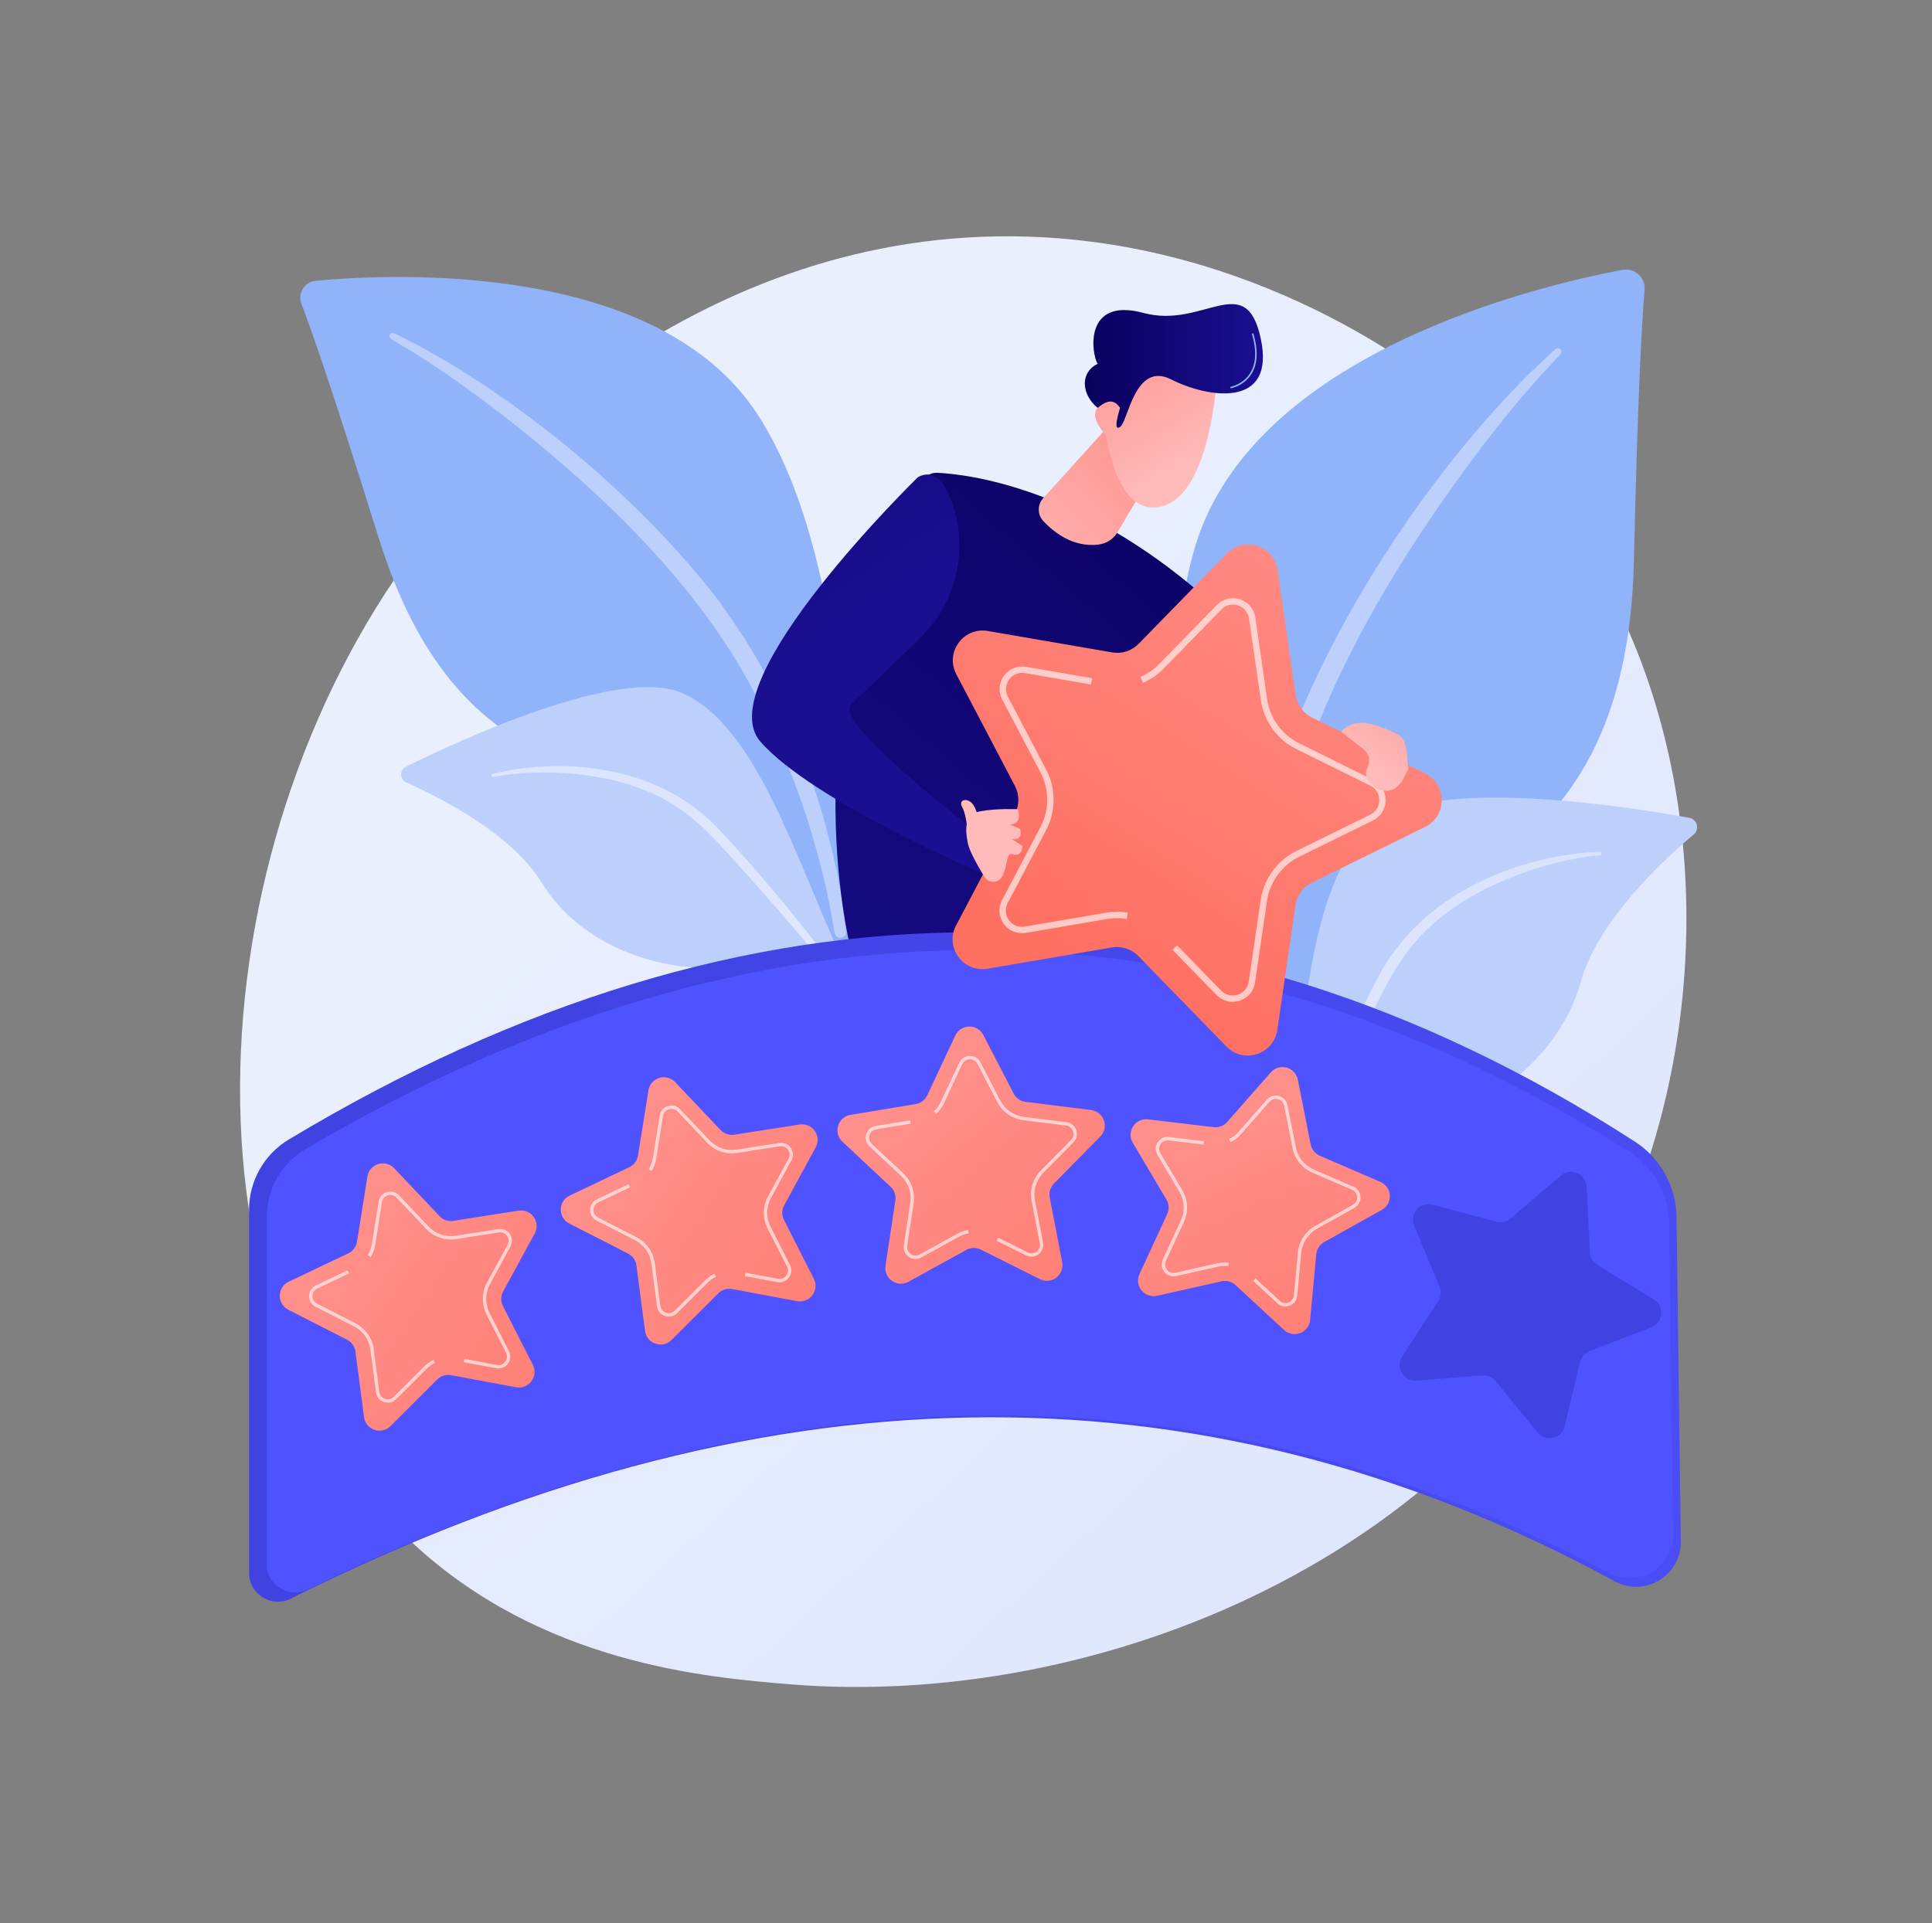
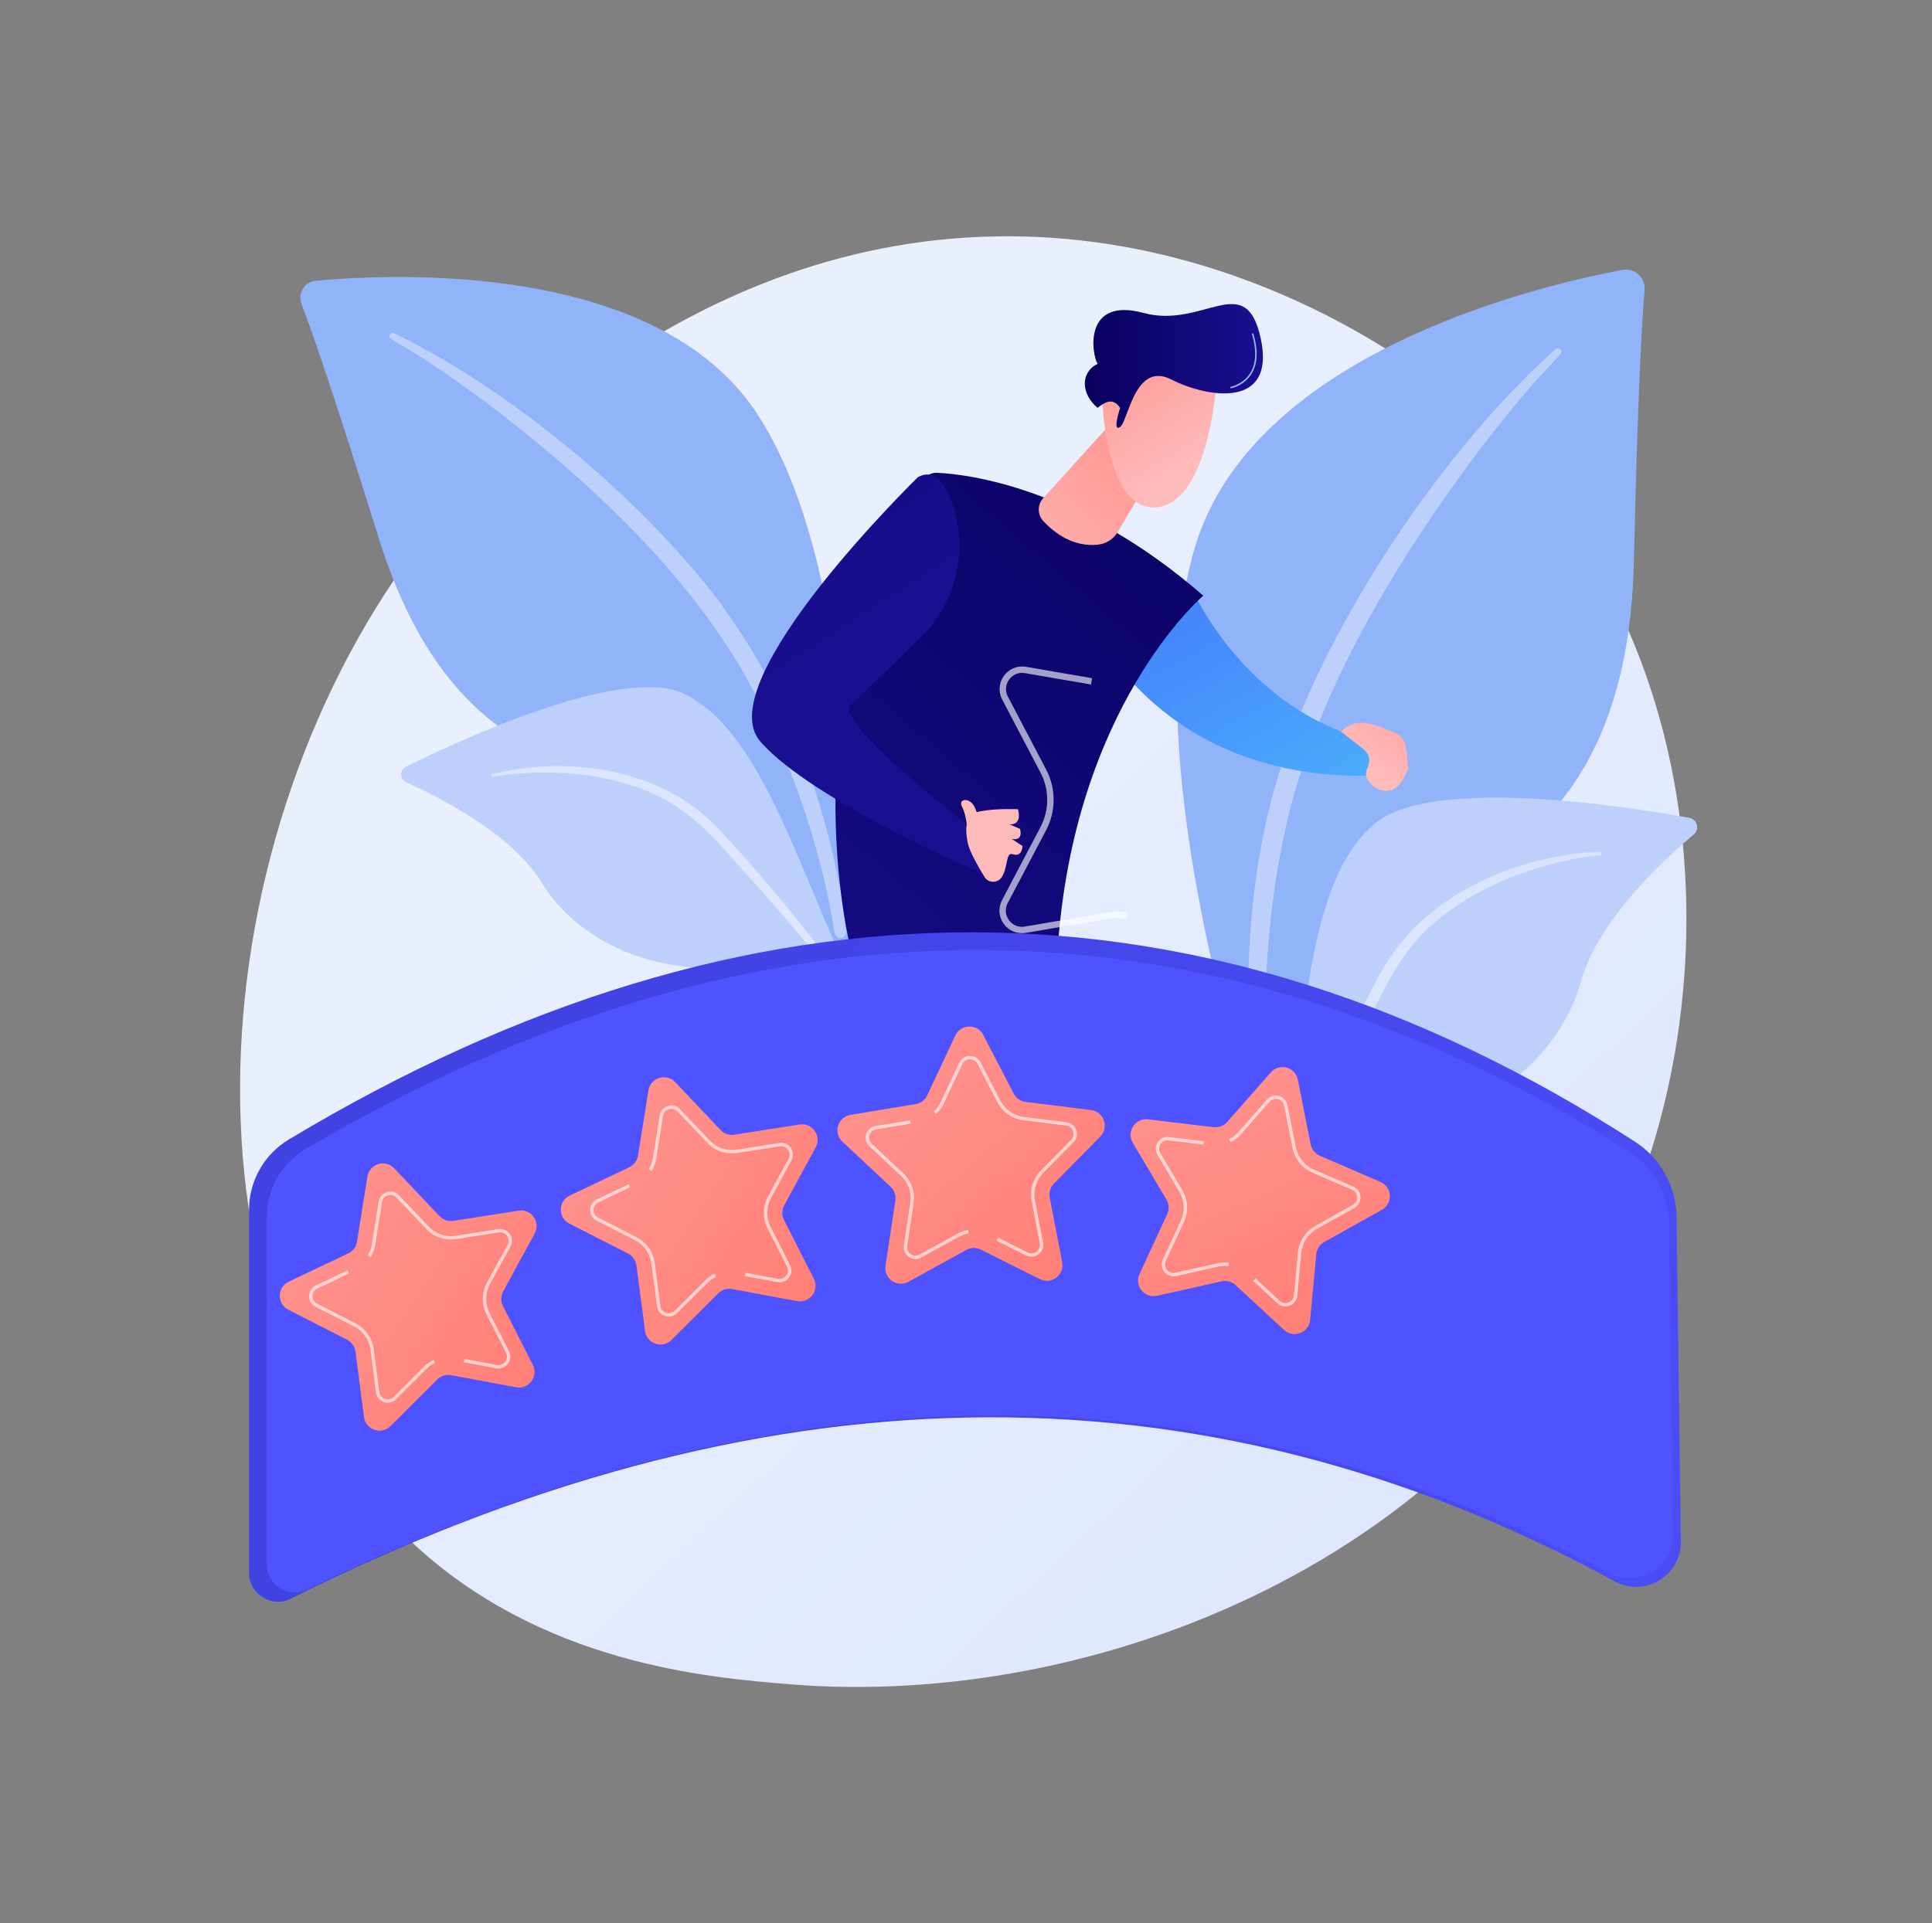
<svg xmlns="http://www.w3.org/2000/svg" width="233" height="232" viewBox="0 0 233 232" fill="none">
  <rect x="0" y="0" width="233" height="232" fill="#808080" stroke="none" />
  <path d="M196.068 147.156C178.397 188.459 131.753 206.199 95.207 203.174C85.228 202.349 65.151 200.687 49.474 185.862C19.369 157.392 24.005 97.881 52.825 62.845C56.536 58.333 82.226 28.103 122.259 28.508C151.569 28.804 172.141 45.361 174.642 47.424C177.802 50.029 184.772 56.221 191.054 66.044C205.813 89.125 207.111 121.346 196.068 147.156Z" fill="url(#paint0_linear_273_21917)" />
  <path d="M153.812 142.882C153.812 142.882 153.243 118.941 164.269 112.534C175.296 106.126 196.262 102.12 197.048 67.744C197.508 47.618 198.006 38.819 198.339 34.983C198.469 33.486 197.139 32.278 195.663 32.556C185.22 34.523 151.294 42.621 144.182 65.776C135.749 93.228 153.812 142.881 153.812 142.881V142.882Z" fill="#91B3FA" />
  <path d="M187.586 42.122C176.122 52.345 162.868 70.44 155.802 88.534C154.895 91.515 152.242 97.857 151.09 109.125C150.061 118.522 150.573 128.452 151.82 135.025C151.899 135.44 152.299 135.714 152.715 135.634C153.429 135.499 153.334 134.73 153.328 134.754C151.903 123.524 152.495 109.545 155.759 96.934C159.931 81.447 169.234 66.432 178.857 53.698L179.847 52.444C187.303 42.87 188.872 42.799 188.175 42.132C188.011 41.974 187.753 41.973 187.585 42.121L187.586 42.122Z" fill="#BDD0FB" />
  <path d="M152.201 153.729C151.352 153.167 153.34 148.106 153.509 147.372C154.136 144.656 154.67 141.919 155.106 139.166C157.411 124.633 157.441 106.425 165.72 99.408C172.61 93.568 196.056 97.255 203.727 98.656C204.686 98.831 205.008 100.042 204.262 100.668C200.583 103.758 192.713 111.046 190.663 118.39C187.96 128.071 178.756 134.228 170.516 135.895C165.312 136.947 160.791 138.469 157.693 143.049C156.036 145.5 155.439 151.33 153.592 153.032C152.862 153.705 152.427 153.88 152.199 153.729H152.201Z" fill="#BDD0FB" />
  <path d="M192.938 102.747C183.151 103.157 172.644 107.621 167.312 115.996L166.809 116.796C165.647 118.669 159.06 131.991 155.402 143.033C155.356 143.171 155.431 143.319 155.569 143.365C155.802 143.443 155.919 143.185 155.897 143.208C158.446 136.97 162.107 129.061 165.022 123.146C168.149 116.693 170.337 112.322 177.469 108.135C185.407 103.626 192.991 103.162 192.968 103.167C193.084 103.155 193.168 103.052 193.156 102.936C193.145 102.824 193.048 102.742 192.938 102.746V102.747Z" fill="url(#paint1_linear_273_21917)" />
  <path d="M102.261 119.738C102.261 119.738 96.763 98.688 85.529 95.853C74.294 93.019 54.981 94.771 45.687 64.946C40.245 47.485 37.607 39.925 36.354 36.658C35.866 35.384 36.725 33.996 38.084 33.869C47.697 32.972 79.352 31.548 91.362 49.989C105.601 71.851 102.261 119.738 102.261 119.738H102.261Z" fill="#91B3FA" />
  <path d="M47.532 40.199C60.104 46.257 76.211 58.74 86.912 72.772C88.451 75.149 92.356 80.024 96.184 89.575C99.436 97.524 101.476 106.324 102.032 112.377C102.067 112.759 101.786 113.098 101.402 113.133C100.744 113.194 100.635 112.499 100.647 112.518C99.079 102.354 95.062 90.294 89.052 80.097C81.532 67.617 69.647 56.835 58.054 48.123L56.875 47.276C47.966 40.782 46.578 41.113 47.019 40.355C47.124 40.177 47.348 40.111 47.532 40.199L47.532 40.199Z" fill="#BDD0FB" />
  <path d="M130.628 154.372C132.114 154.637 113.559 141.399 101.564 115.69C95.912 103.576 91.326 87.681 82.339 83.626C74.859 80.251 55.307 89.343 48.958 92.488C48.165 92.881 48.186 94.019 48.995 94.379C52.981 96.156 61.679 100.55 65.309 106.451C70.094 114.228 79.674 117.301 87.287 116.693C94.9 116.084 99.308 116.349 106.113 126.851C112.919 137.354 126.405 153.618 130.627 154.371L130.628 154.372Z" fill="#BDD0FB" />
  <path d="M59.406 93.358C68.056 91.265 78.349 92.533 85.103 98.512L85.742 99.084C87.226 100.429 96.314 110.413 102.274 119.141C102.349 119.249 102.321 119.398 102.212 119.472C102.027 119.598 101.861 119.403 101.886 119.417C98.097 114.608 92.92 108.617 88.892 104.182C84.546 99.329 81.54 96.059 74.264 94.189C66.203 92.24 59.463 93.734 59.484 93.732C59.381 93.751 59.281 93.681 59.263 93.578C59.244 93.478 59.308 93.381 59.406 93.358V93.358Z" fill="url(#paint2_linear_273_21917)" />
  <path d="M143.579 70.715C143.579 70.715 150.904 88.095 169.292 90.044L168.804 93.248C168.804 93.248 144.789 97.413 132.095 76.322L143.579 70.715Z" fill="url(#paint3_linear_273_21917)" />
  <path d="M102.537 114.24C102.537 114.24 94.884 83.704 111.297 57.937C111.673 57.347 112.331 56.999 113.029 57.034C116.898 57.222 130.179 58.852 145.116 71.859C145.116 71.859 129.417 85.165 127.529 114.89C127.529 114.89 112.981 115.517 102.537 114.24Z" fill="url(#paint4_linear_273_21917)" />
  <path d="M133.583 51.505L125.814 60.093C125.084 60.901 125.097 62.086 125.844 62.88C127.14 64.259 129.435 66.039 132.437 65.698C133.42 65.587 134.282 65.03 134.762 64.221L139.469 56.286L133.583 51.504V51.505Z" fill="url(#paint5_linear_273_21917)" />
  <path d="M146.705 45.987C146.705 45.987 145.916 60.421 139.58 61.185C133.244 61.95 132.901 47.769 132.901 47.769C132.901 47.769 138.984 35.054 146.705 45.987Z" fill="url(#paint6_linear_273_21917)" />
-   <path d="M135.652 52.225C135.652 52.225 135.873 47.76 133.327 48.627C130.047 49.743 134.172 53.271 134.172 53.271L135.652 52.225Z" fill="url(#paint7_linear_273_21917)" />
  <path d="M135.084 49.211C135.084 49.211 134.101 52.176 135.084 51.503C136.068 50.831 136.857 43.542 141.252 45.774C145.647 48.006 153.859 49.357 152.056 40.883C150.253 32.41 145.156 39.717 137.911 37.752C130.665 35.786 131.622 42.664 132.372 43.892C130.237 44.935 130.394 47.57 132.372 49.2C132.954 48.778 134.101 47.713 135.084 49.21V49.211Z" fill="url(#paint8_linear_273_21917)" />
  <path d="M148.457 46.84C148.413 46.84 148.374 46.808 148.366 46.764C148.357 46.714 148.39 46.666 148.44 46.656C148.455 46.654 149.934 46.366 150.779 44.994C151.49 43.84 151.562 42.269 150.993 40.325C150.979 40.276 151.007 40.225 151.056 40.211C151.104 40.196 151.156 40.224 151.17 40.273C151.754 42.27 151.676 43.892 150.935 45.093C150.046 46.535 148.537 46.825 148.473 46.837C148.467 46.838 148.462 46.838 148.456 46.838L148.457 46.84Z" fill="#91B3FA" />
  <path d="M110.702 57.56C110.702 57.56 85.414 82.216 91.689 89.443C97.964 96.669 118.861 105.528 118.861 105.528L118.197 100.682C118.197 100.682 100.326 87.132 102.623 84.993C103.821 83.877 107.574 80.253 110.892 77.039C115.249 72.82 116.855 66.446 114.847 60.723C113.959 58.193 112.642 56.5 110.702 57.56Z" fill="url(#paint9_linear_273_21917)" />
  <path d="M194.734 190.755C143.912 163.077 90.621 165.053 35.06 192.85C32.752 194.005 30.036 192.318 30.036 189.738V145.934C30.036 142.466 31.855 139.25 34.828 137.463C90.255 104.152 144.972 104.025 197.184 137.727C200.269 139.719 202.144 143.133 202.192 146.805L202.71 185.947C202.764 190.072 198.357 192.728 194.734 190.755Z" fill="url(#paint10_linear_273_21917)" />
  <path d="M193.964 189.733C144.041 163.17 91.693 165.066 37.114 191.744C34.847 192.852 32.179 191.233 32.179 188.756V146.718C32.179 143.389 33.966 140.303 36.886 138.589C91.333 106.619 145.082 106.498 196.37 138.842C199.401 140.753 201.242 144.03 201.29 147.554L201.799 185.119C201.852 189.078 197.523 191.626 193.964 189.733Z" fill="url(#paint11_linear_273_21917)" />
  <path d="M132.697 137.099L127.106 142.771C126.671 143.212 126.481 143.839 126.597 144.447L128.1 152.268C128.394 153.8 126.804 155.004 125.41 154.306L118.288 150.741C117.734 150.463 117.079 150.476 116.537 150.776L109.562 154.621C108.197 155.374 106.56 154.234 106.793 152.692L107.983 144.817C108.076 144.205 107.861 143.586 107.409 143.163L101.596 137.719C100.458 136.652 101.036 134.744 102.575 134.489L110.432 133.187C111.043 133.086 111.565 132.69 111.828 132.129L115.209 124.919C115.872 123.507 117.866 123.467 118.584 124.851L122.25 131.921C122.535 132.471 123.072 132.846 123.687 132.922L131.589 133.91C133.137 134.103 133.791 135.987 132.696 137.098L132.697 137.099Z" fill="url(#paint12_linear_273_21917)" />
  <path opacity="0.62" d="M116.827 148.775C116.416 148.844 116.023 148.982 115.658 149.183L111.104 151.694C110.625 151.958 110.049 151.928 109.601 151.615C109.152 151.303 108.924 150.773 109.006 150.233L109.783 145.09C109.965 143.885 109.543 142.668 108.654 141.835L104.857 138.28C104.459 137.906 104.309 137.349 104.467 136.826C104.627 136.303 105.06 135.922 105.599 135.833L108.221 135.398L108.287 135.797L105.665 136.232C105.272 136.297 104.971 136.565 104.854 136.943C104.739 137.323 104.844 137.712 105.134 137.984L108.93 141.54C109.917 142.464 110.385 143.813 110.183 145.15L109.406 150.293C109.347 150.686 109.506 151.056 109.832 151.283C110.158 151.511 110.56 151.532 110.909 151.34L115.463 148.828C115.867 148.605 116.304 148.453 116.759 148.375L116.827 148.774L116.827 148.775Z" fill="white" />
  <path opacity="0.62" d="M125.722 150.687C125.629 150.927 125.469 151.142 125.253 151.306C124.817 151.636 124.243 151.689 123.754 151.444L120.196 149.663L120.377 149.301L123.936 151.082C124.291 151.26 124.692 151.223 125.009 150.983C125.326 150.743 125.471 150.367 125.396 149.977L124.415 144.869C124.162 143.558 124.584 142.163 125.523 141.212L129.174 137.508C129.453 137.225 129.541 136.831 129.412 136.456C129.281 136.08 128.968 135.827 128.574 135.778L123.412 135.132C122.071 134.964 120.899 134.148 120.277 132.948L117.882 128.331C117.699 127.978 117.353 127.772 116.956 127.78C116.558 127.788 116.22 128.007 116.052 128.367L113.843 133.077C113.614 133.563 113.298 133.995 112.901 134.358L112.628 134.06C112.986 133.732 113.271 133.343 113.477 132.905L115.686 128.195C115.917 127.7 116.401 127.386 116.947 127.375C117.494 127.365 117.99 127.659 118.241 128.145L120.636 132.762C121.197 133.844 122.254 134.58 123.462 134.731L128.624 135.377C129.166 135.444 129.614 135.807 129.794 136.323C129.972 136.84 129.846 137.403 129.462 137.792L125.811 141.496C124.964 142.354 124.584 143.61 124.812 144.793L125.793 149.901C125.845 150.172 125.818 150.442 125.724 150.687H125.722Z" fill="white" />
  <path opacity="0.62" d="M109.768 135.149L108.214 135.406L108.28 135.805L109.834 135.548L109.768 135.149Z" fill="white" />
  <path d="M98.375 138.408L94.569 145.403C94.273 145.948 94.264 146.602 94.544 147.155L98.15 154.256C98.856 155.647 97.661 157.243 96.127 156.958L88.298 155.5C87.689 155.387 87.063 155.58 86.625 156.018L80.986 161.642C79.881 162.743 77.994 162.1 77.791 160.553L76.758 152.657C76.677 152.042 76.301 151.507 75.749 151.225L68.657 147.6C67.269 146.89 67.297 144.895 68.705 144.225L75.896 140.802C76.455 140.536 76.847 140.012 76.945 139.4L78.202 131.536C78.448 129.996 80.353 129.407 81.426 130.538L86.904 136.32C87.33 136.769 87.949 136.98 88.561 136.884L96.429 135.649C97.969 135.407 99.119 137.037 98.374 138.407L98.375 138.408Z" fill="url(#paint13_linear_273_21917)" />
  <path opacity="0.62" d="M86.351 154.015C85.976 154.195 85.636 154.436 85.341 154.73L81.658 158.403C81.271 158.789 80.709 158.919 80.191 158.743C79.674 158.567 79.309 158.12 79.237 157.578L78.562 152.421C78.404 151.213 77.662 150.16 76.578 149.605L71.946 147.238C71.46 146.989 71.162 146.495 71.17 145.948C71.178 145.402 71.489 144.917 71.983 144.682L74.382 143.539L74.556 143.904L72.157 145.047C71.797 145.217 71.582 145.558 71.574 145.955C71.569 146.352 71.777 146.697 72.131 146.878L76.762 149.246C77.966 149.862 78.789 151.029 78.964 152.369L79.639 157.526C79.69 157.92 79.946 158.232 80.322 158.36C80.698 158.488 81.091 158.397 81.372 158.116L85.055 154.443C85.382 154.117 85.759 153.85 86.176 153.65L86.351 154.014V154.015Z" fill="white" />
  <path opacity="0.62" d="M95.427 153.392C95.404 153.649 95.31 153.9 95.147 154.117C94.82 154.554 94.282 154.764 93.745 154.664L89.833 153.936L89.907 153.539L93.819 154.267C94.21 154.34 94.586 154.193 94.824 153.875C95.062 153.557 95.097 153.155 94.916 152.801L92.562 148.164C91.957 146.973 91.977 145.517 92.616 144.342L95.101 139.774C95.29 139.424 95.266 139.022 95.038 138.697C94.809 138.372 94.438 138.216 94.045 138.277L88.906 139.084C87.571 139.293 86.219 138.832 85.29 137.851L81.712 134.076C81.438 133.787 81.049 133.684 80.669 133.802C80.289 133.919 80.025 134.224 79.963 134.616L79.142 139.753C79.057 140.284 78.872 140.786 78.591 141.246L78.246 141.035C78.499 140.621 78.666 140.168 78.742 139.689L79.562 134.553C79.649 134.013 80.026 133.577 80.549 133.416C81.071 133.255 81.629 133.401 82.005 133.797L85.583 137.573C86.421 138.457 87.64 138.873 88.844 138.684L93.983 137.877C94.522 137.792 95.054 138.017 95.369 138.464C95.684 138.911 95.717 139.487 95.456 139.967L92.971 144.536C92.394 145.595 92.376 146.907 92.922 147.981L95.277 152.619C95.401 152.864 95.451 153.132 95.427 153.393L95.427 153.392Z" fill="white" />
  <path opacity="0.62" d="M75.806 142.858L74.384 143.535L74.558 143.9L75.98 143.223L75.806 142.858Z" fill="white" />
  <path d="M64.485 148.798L60.679 155.794C60.383 156.338 60.374 156.993 60.654 157.545L64.26 164.647C64.966 166.037 63.771 167.634 62.237 167.348L54.408 165.891C53.799 165.778 53.173 165.971 52.735 166.408L47.096 172.032C45.991 173.133 44.104 172.49 43.901 170.944L42.868 163.047C42.788 162.433 42.411 161.898 41.859 161.616L34.767 157.99C33.379 157.28 33.407 155.286 34.815 154.616L42.006 151.193C42.565 150.927 42.958 150.402 43.055 149.791L44.312 141.927C44.558 140.387 46.463 139.797 47.536 140.929L53.014 146.71C53.44 147.16 54.059 147.371 54.671 147.275L62.539 146.04C64.079 145.798 65.229 147.428 64.484 148.798L64.485 148.798Z" fill="url(#paint14_linear_273_21917)" />
  <path opacity="0.62" d="M52.461 164.405C52.085 164.586 51.745 164.827 51.451 165.121L47.767 168.793C47.381 169.18 46.819 169.31 46.301 169.133C45.783 168.957 45.418 168.511 45.347 167.969L44.672 162.812C44.514 161.603 43.772 160.551 42.687 159.996L38.056 157.628C37.569 157.38 37.272 156.886 37.279 156.339C37.288 155.792 37.599 155.307 38.093 155.072L40.492 153.93L40.666 154.295L38.266 155.437C37.907 155.608 37.691 155.949 37.684 156.345C37.678 156.743 37.886 157.088 38.24 157.269L42.871 159.637C44.075 160.252 44.898 161.42 45.073 162.76L45.748 167.917C45.799 168.311 46.055 168.622 46.431 168.75C46.807 168.878 47.2 168.788 47.481 168.507L51.164 164.834C51.491 164.508 51.869 164.241 52.285 164.04L52.461 164.405V164.405Z" fill="white" />
  <path opacity="0.62" d="M61.537 163.783C61.514 164.041 61.419 164.291 61.257 164.508C60.929 164.946 60.392 165.156 59.854 165.056L55.943 164.327L56.017 163.93L59.929 164.658C60.319 164.731 60.695 164.584 60.933 164.266C61.171 163.948 61.206 163.546 61.026 163.192L58.671 158.555C58.066 157.364 58.086 155.908 58.725 154.734L61.21 150.165C61.399 149.816 61.376 149.413 61.148 149.088C60.918 148.763 60.547 148.606 60.154 148.668L55.016 149.474C53.68 149.684 52.328 149.223 51.399 148.242L47.821 144.466C47.547 144.177 47.158 144.075 46.778 144.192C46.398 144.31 46.134 144.614 46.072 145.007L45.251 150.144C45.166 150.675 44.981 151.177 44.7 151.636L44.355 151.426C44.608 151.012 44.775 150.559 44.851 150.08L45.672 144.944C45.758 144.404 46.136 143.968 46.658 143.807C47.181 143.646 47.739 143.791 48.114 144.188L51.693 147.964C52.53 148.848 53.749 149.264 54.953 149.074L60.092 148.268C60.632 148.183 61.163 148.408 61.478 148.855C61.793 149.302 61.826 149.877 61.566 150.358L59.08 154.927C58.504 155.986 58.486 157.298 59.032 158.372L61.386 163.009C61.511 163.255 61.56 163.522 61.536 163.784L61.537 163.783Z" fill="white" />
  <path opacity="0.62" d="M41.916 153.253L40.493 153.93L40.667 154.295L42.089 153.618L41.916 153.253Z" fill="white" />
-   <path d="M199.139 160.121L191.706 162.982C191.128 163.205 190.697 163.697 190.552 164.3L188.696 172.045C188.332 173.562 186.388 174.003 185.405 172.792L180.387 166.607C179.996 166.126 179.394 165.868 178.777 165.917L170.838 166.545C169.283 166.668 168.262 164.955 169.111 163.645L173.442 156.962C173.779 156.442 173.838 155.79 173.601 155.217L170.55 147.86C169.952 146.42 171.267 144.919 172.773 145.322L180.468 147.375C181.067 147.535 181.705 147.39 182.176 146.988L188.23 141.814C189.416 140.8 191.249 141.586 191.332 143.144L191.757 151.096C191.79 151.715 192.125 152.277 192.653 152.6L199.445 156.759C200.775 157.574 200.594 159.56 199.138 160.12L199.139 160.121Z" fill="url(#paint15_linear_273_21917)" />
  <path d="M166.651 145.945L159.699 149.83C159.158 150.133 158.801 150.681 158.743 151.298L158.002 159.227C157.857 160.78 155.995 161.493 154.851 160.433L149.007 155.021C148.553 154.601 147.921 154.43 147.316 154.566L139.546 156.312C138.024 156.654 136.771 155.103 137.425 153.687L140.766 146.458C141.026 145.895 140.992 145.241 140.676 144.708L136.614 137.858C135.819 136.516 136.907 134.845 138.456 135.03L146.364 135.973C146.979 136.046 147.591 135.812 147.999 135.347L153.259 129.367C154.289 128.196 156.216 128.715 156.518 130.245L158.065 138.057C158.186 138.665 158.597 139.174 159.166 139.42L166.478 142.575C167.91 143.192 168.012 145.184 166.651 145.945Z" fill="url(#paint16_linear_273_21917)" />
  <path opacity="0.62" d="M148.153 152.725C147.739 152.677 147.323 152.7 146.917 152.791L141.842 153.931C141.309 154.051 140.764 153.861 140.421 153.435C140.077 153.01 140.006 152.438 140.236 151.942L142.417 147.22C142.929 146.114 142.862 144.828 142.241 143.78L139.589 139.305C139.31 138.835 139.322 138.259 139.62 137.8C139.919 137.342 140.441 137.098 140.984 137.163L143.622 137.477L143.575 137.878L140.936 137.564C140.541 137.516 140.177 137.69 139.959 138.021C139.742 138.354 139.734 138.756 139.937 139.099L142.589 143.573C143.279 144.736 143.352 146.162 142.785 147.389L140.604 152.111C140.437 152.471 140.486 152.871 140.736 153.181C140.986 153.49 141.366 153.623 141.754 153.535L146.829 152.395C147.279 152.294 147.741 152.27 148.199 152.322L148.153 152.724V152.725Z" fill="white" />
  <path opacity="0.62" d="M156.161 157.041C156.004 157.246 155.791 157.408 155.537 157.504C155.027 157.7 154.461 157.59 154.059 157.219L151.14 154.515L151.415 154.218L154.334 156.922C154.626 157.192 155.021 157.269 155.392 157.126C155.764 156.984 156.007 156.663 156.044 156.268L156.528 151.089C156.652 149.759 157.446 148.539 158.613 147.887L163.153 145.349C163.5 145.155 163.694 144.802 163.675 144.406C163.654 144.009 163.424 143.678 163.059 143.52L158.283 141.459C157.042 140.924 156.144 139.813 155.882 138.488L154.871 133.385C154.794 132.995 154.519 132.701 154.135 132.597C153.751 132.494 153.365 132.61 153.103 132.909L149.667 136.814C149.312 137.218 148.887 137.544 148.405 137.783L148.226 137.42C148.661 137.205 149.044 136.911 149.364 136.547L152.799 132.641C153.161 132.231 153.712 132.064 154.24 132.206C154.768 132.348 155.162 132.77 155.267 133.306L156.278 138.409C156.514 139.604 157.324 140.606 158.442 141.088L163.219 143.149C163.721 143.365 164.05 143.839 164.078 144.385C164.106 144.931 163.827 145.436 163.35 145.703L158.81 148.24C157.757 148.828 157.042 149.928 156.931 151.128L156.447 156.306C156.421 156.58 156.32 156.833 156.161 157.041H156.161Z" fill="white" />
  <path opacity="0.62" d="M143.628 137.485L143.58 137.887L145.144 138.073L145.192 137.672L143.628 137.485Z" fill="white" />
-   <path d="M171.869 99.752L158.212 106.478C157.15 107.002 156.413 108.014 156.242 109.186L154.041 124.251C153.61 127.201 149.983 128.377 147.904 126.24L137.286 115.33C136.459 114.481 135.269 114.093 134.102 114.293L119.095 116.855C116.156 117.357 113.917 114.27 115.307 111.632L122.402 98.162C122.954 97.115 122.954 95.863 122.404 94.814L115.33 81.333C113.945 78.693 116.188 75.61 119.126 76.117L134.13 78.702C135.297 78.903 136.488 78.517 137.315 77.67L147.95 66.776C150.033 64.642 153.658 65.823 154.084 68.774L156.262 83.842C156.431 85.014 157.166 86.027 158.227 86.552L171.875 93.301C174.547 94.622 174.545 98.435 171.87 99.753L171.869 99.752Z" fill="url(#paint17_linear_273_21917)" />
  <path opacity="0.62" d="M135.882 110.858C135.097 110.726 134.301 110.727 133.516 110.861L123.716 112.534C122.686 112.71 121.664 112.294 121.051 111.447C120.437 110.601 120.359 109.502 120.846 108.578L125.479 99.78C126.565 97.719 126.567 95.258 125.485 93.195L120.864 84.39C120.379 83.465 120.459 82.366 121.074 81.521C121.69 80.676 122.711 80.261 123.741 80.439L128.747 81.301L128.616 82.063L123.609 81.201C122.86 81.071 122.147 81.366 121.699 81.976C121.252 82.591 121.196 83.359 121.549 84.032L126.169 92.836C127.369 95.125 127.367 97.856 126.163 100.142L121.53 108.94C121.176 109.611 121.231 110.38 121.677 110.995C122.122 111.61 122.836 111.901 123.586 111.773L133.386 110.101C134.257 109.952 135.14 109.951 136.011 110.098L135.882 110.86V110.858Z" fill="white" />
-   <path opacity="0.62" d="M150.743 119.897C150.423 120.273 149.999 120.561 149.506 120.721C148.512 121.044 147.442 120.778 146.713 120.029L141.407 114.578L141.962 114.039L147.267 119.49C147.797 120.034 148.545 120.22 149.267 119.986C149.991 119.751 150.488 119.163 150.597 118.41L152.034 108.572C152.402 106.046 154.04 103.794 156.332 102.665L165.252 98.272C165.933 97.936 166.34 97.281 166.342 96.522C166.342 95.762 165.936 95.107 165.255 94.771L156.342 90.362C154.026 89.217 152.422 87.006 152.054 84.45L150.63 74.609C150.521 73.856 150.026 73.267 149.303 73.031C148.58 72.796 147.832 72.98 147.302 73.524L140.356 80.639C139.637 81.375 138.794 81.954 137.849 82.362L137.544 81.653C138.395 81.285 139.155 80.763 139.802 80.099L146.749 72.984C147.479 72.236 148.549 71.972 149.542 72.296C150.536 72.62 151.246 73.464 151.396 74.498L152.819 84.339C153.151 86.644 154.597 88.637 156.684 89.669L165.598 94.077C166.534 94.54 167.116 95.477 167.116 96.522C167.114 97.567 166.531 98.502 165.594 98.965L156.675 103.358C154.607 104.376 153.131 106.406 152.801 108.684L151.362 118.521C151.286 119.042 151.068 119.514 150.743 119.896V119.897Z" fill="white" />
  <path opacity="0.62" d="M128.74 81.301L128.609 82.062L131.576 82.574L131.707 81.812L128.74 81.301Z" fill="white" />
  <path d="M116.687 100.414C116.687 100.414 116.581 98.331 116.042 97.366C115.502 96.401 116.757 96.18 117.376 97.085C117.994 97.99 118.436 100.502 118.436 100.502C118.436 100.502 117.359 101.141 116.687 100.414Z" fill="url(#paint18_linear_273_21917)" />
  <path d="M120.83 105.784C120.604 106.15 120.204 106.372 119.775 106.371C119.346 106.37 118.948 106.145 118.724 105.778C118.008 104.606 116.924 102.719 116.725 101.736C116.423 100.245 116.217 98.249 118.197 97.871C120.176 97.493 122.753 97.617 122.753 97.617C122.753 97.617 123.404 99.45 121.781 99.459L123.015 99.99C123.015 99.99 123.501 101.473 122.012 101.202L123.31 102.05C123.31 102.05 123.309 103.437 122.133 103.047C121.282 102.765 121.587 104.556 120.829 105.784H120.83Z" fill="url(#paint19_linear_273_21917)" />
  <path d="M168.737 88.665C164.837 86.765 163.347 86.8 161.704 88.235L164.472 90.401C165.366 91.215 165.197 92.055 164.857 92.762C164.435 93.636 165.202 94.875 166.473 95.283C167.402 95.58 168.295 95.356 169.126 94.192L169.857 92.757C169.63 91.704 169.891 89.512 168.737 88.666L168.737 88.665Z" fill="url(#paint20_linear_273_21917)" />
  <defs>
    <linearGradient id="paint0_linear_273_21917" x1="213.989" y1="226.256" x2="85.39" y2="87.451" gradientUnits="userSpaceOnUse">
      <stop stop-color="#DAE3FE" />
      <stop offset="1" stop-color="#E9EFFD" />
    </linearGradient>
    <linearGradient id="paint1_linear_273_21917" x1="189.081" y1="107.375" x2="66.674" y2="202.525" gradientUnits="userSpaceOnUse">
      <stop stop-color="#DAE3FE" />
      <stop offset="1" stop-color="#E9EFFD" />
    </linearGradient>
    <linearGradient id="paint2_linear_273_21917" x1="66.759" y1="67.508" x2="123.095" y2="223.712" gradientUnits="userSpaceOnUse">
      <stop stop-color="#DAE3FE" />
      <stop offset="1" stop-color="#E9EFFD" />
    </linearGradient>
    <linearGradient id="paint3_linear_273_21917" x1="173.022" y1="124.492" x2="121.813" y2="29.756" gradientUnits="userSpaceOnUse">
      <stop stop-color="#53D8FF" />
      <stop offset="1" stop-color="#3840F7" />
    </linearGradient>
    <linearGradient id="paint4_linear_273_21917" x1="156.132" y1="43.811" x2="73.344" y2="139.829" gradientUnits="userSpaceOnUse">
      <stop stop-color="#09005D" />
      <stop offset="1" stop-color="#1A0F91" />
    </linearGradient>
    <linearGradient id="paint5_linear_273_21917" x1="118.938" y1="71.963" x2="140.268" y2="52.34" gradientUnits="userSpaceOnUse">
      <stop stop-color="#FEBBBA" />
      <stop offset="1" stop-color="#FF928E" />
    </linearGradient>
    <linearGradient id="paint6_linear_273_21917" x1="143.422" y1="56.231" x2="133.306" y2="39.658" gradientUnits="userSpaceOnUse">
      <stop stop-color="#FEBBBA" />
      <stop offset="1" stop-color="#FF928E" />
    </linearGradient>
    <linearGradient id="paint7_linear_273_21917" x1="139.06" y1="58.896" x2="128.943" y2="42.322" gradientUnits="userSpaceOnUse">
      <stop stop-color="#FEBBBA" />
      <stop offset="1" stop-color="#FF928E" />
    </linearGradient>
    <linearGradient id="paint8_linear_273_21917" x1="130.829" y1="44.143" x2="152.311" y2="44.143" gradientUnits="userSpaceOnUse">
      <stop stop-color="#09005D" />
      <stop offset="1" stop-color="#1A0F91" />
    </linearGradient>
    <linearGradient id="paint9_linear_273_21917" x1="64.771" y1="15.222" x2="104.457" y2="76.673" gradientUnits="userSpaceOnUse">
      <stop stop-color="#09005D" />
      <stop offset="1" stop-color="#1A0F91" />
    </linearGradient>
    <linearGradient id="paint10_linear_273_21917" x1="275.141" y1="207.814" x2="57.502" y2="145.083" gradientUnits="userSpaceOnUse">
      <stop stop-color="#4F52FF" />
      <stop offset="1" stop-color="#4042E2" />
    </linearGradient>
    <linearGradient id="paint11_linear_273_21917" x1="115.717" y1="225.885" x2="111.876" y2="406.824" gradientUnits="userSpaceOnUse">
      <stop stop-color="#4F52FF" />
      <stop offset="1" stop-color="#4042E2" />
    </linearGradient>
    <linearGradient id="paint12_linear_273_21917" x1="105.547" y1="127.348" x2="149.279" y2="178.906" gradientUnits="userSpaceOnUse">
      <stop stop-color="#FF928E" />
      <stop offset="1" stop-color="#FE7062" />
    </linearGradient>
    <linearGradient id="paint13_linear_273_21917" x1="69.591" y1="136.527" x2="125.876" y2="173.987" gradientUnits="userSpaceOnUse">
      <stop stop-color="#FF928E" />
      <stop offset="1" stop-color="#FE7062" />
    </linearGradient>
    <linearGradient id="paint14_linear_273_21917" x1="35.7" y1="146.919" x2="91.986" y2="184.379" gradientUnits="userSpaceOnUse">
      <stop stop-color="#FF928E" />
      <stop offset="1" stop-color="#FE7062" />
    </linearGradient>
    <linearGradient id="paint15_linear_273_21917" x1="80.95" y1="395.603" x2="154.349" y2="224.905" gradientUnits="userSpaceOnUse">
      <stop stop-color="#4F52FF" />
      <stop offset="1" stop-color="#4042E2" />
    </linearGradient>
    <linearGradient id="paint16_linear_273_21917" x1="143.315" y1="129.002" x2="170.917" y2="190.721" gradientUnits="userSpaceOnUse">
      <stop stop-color="#FF928E" />
      <stop offset="1" stop-color="#FE7062" />
    </linearGradient>
    <linearGradient id="paint17_linear_273_21917" x1="167.225" y1="52.147" x2="127.644" y2="114.486" gradientUnits="userSpaceOnUse">
      <stop stop-color="#FF928E" />
      <stop offset="1" stop-color="#FE7062" />
    </linearGradient>
    <linearGradient id="paint18_linear_273_21917" x1="123.176" y1="89.168" x2="135.794" y2="69.204" gradientUnits="userSpaceOnUse">
      <stop stop-color="#FEBBBA" />
      <stop offset="1" stop-color="#FF928E" />
    </linearGradient>
    <linearGradient id="paint19_linear_273_21917" x1="126.133" y1="91.039" x2="138.75" y2="71.075" gradientUnits="userSpaceOnUse">
      <stop stop-color="#FEBBBA" />
      <stop offset="1" stop-color="#FF928E" />
    </linearGradient>
    <linearGradient id="paint20_linear_273_21917" x1="164.528" y1="92.216" x2="173.483" y2="79.677" gradientUnits="userSpaceOnUse">
      <stop stop-color="#FEBBBA" />
      <stop offset="1" stop-color="#FF928E" />
    </linearGradient>
  </defs>
</svg>